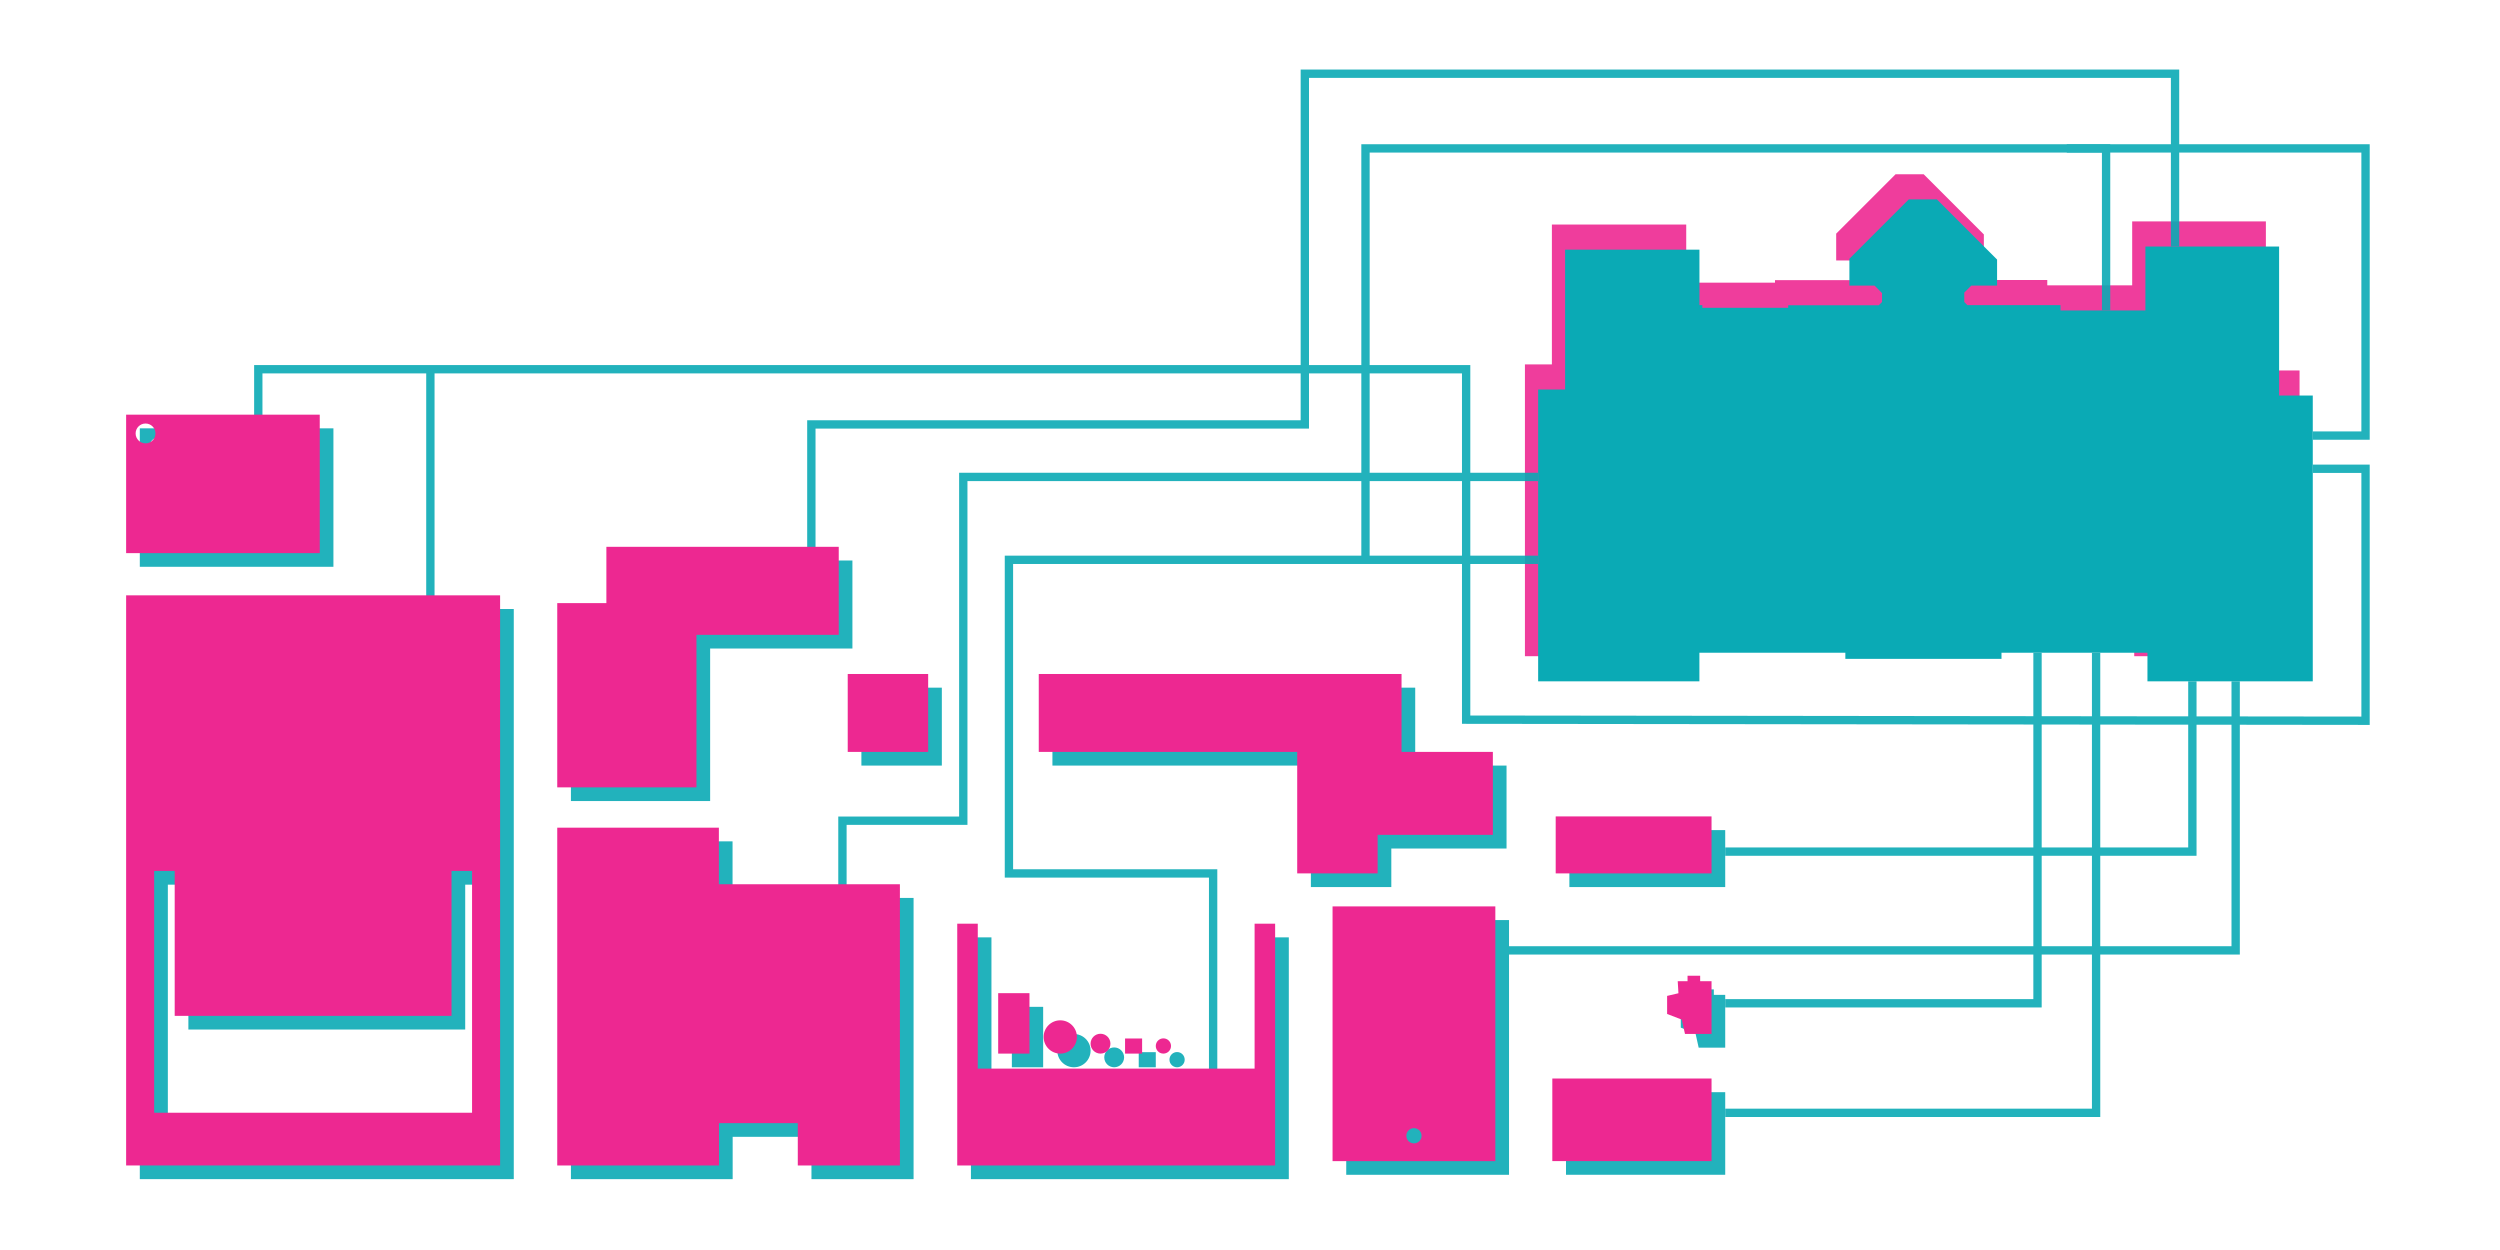
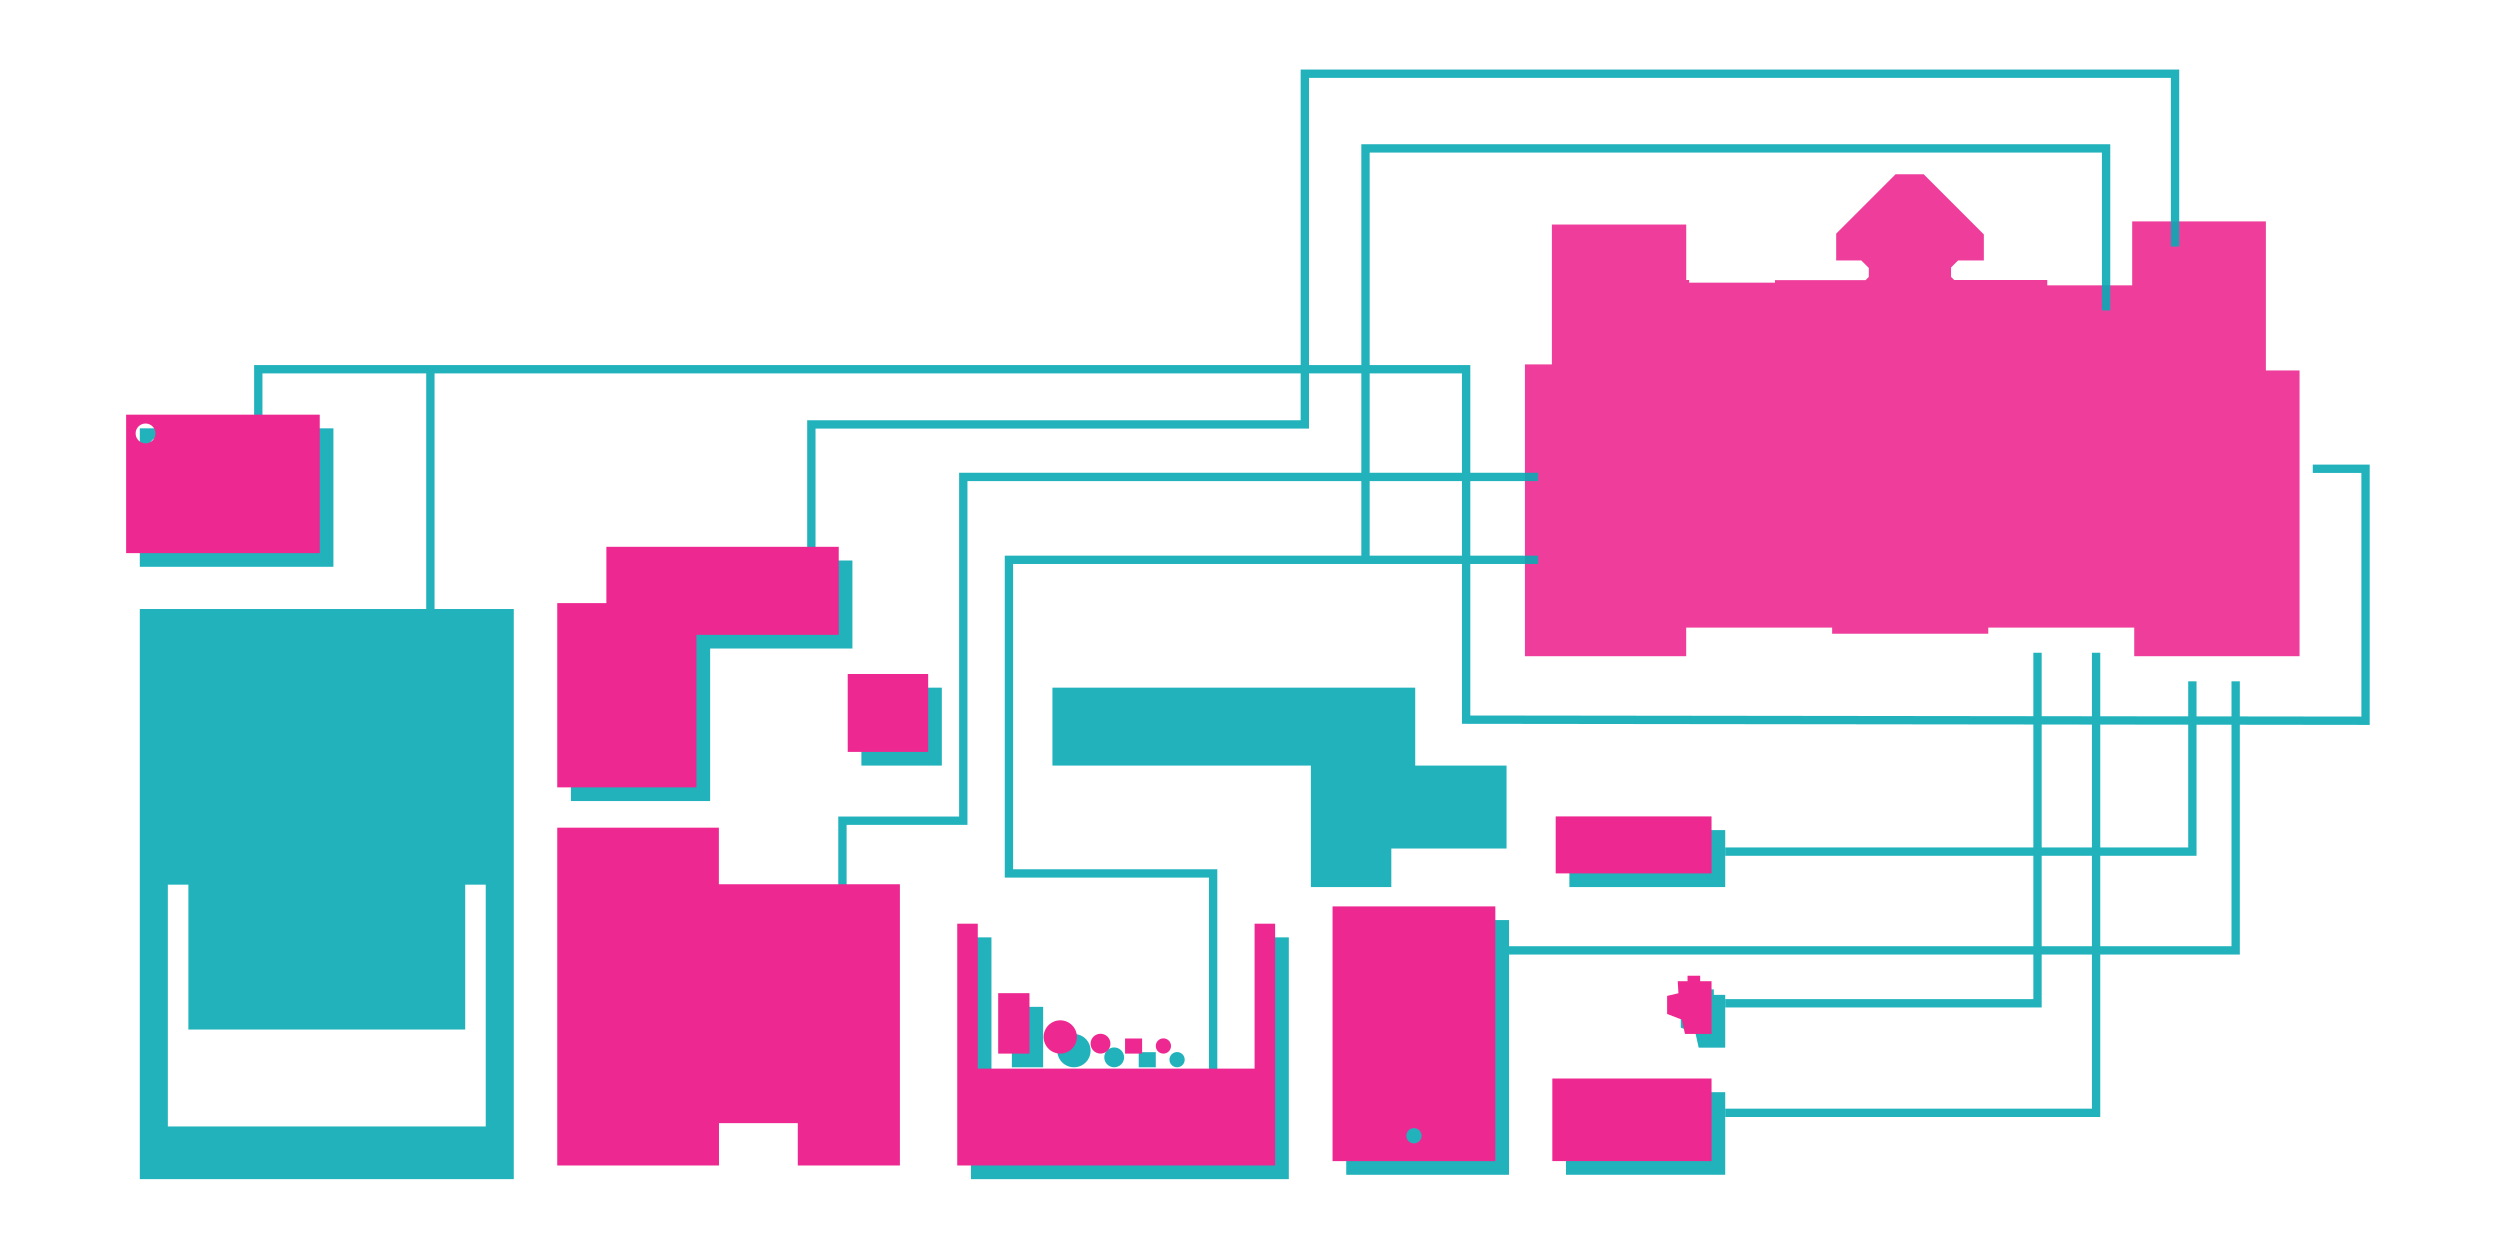
<svg xmlns="http://www.w3.org/2000/svg" version="1.1" id="Layer_1" x="0px" y="0px" width="600px" height="300px" viewBox="0 0 600 300" enable-background="new 0 0 600 300" xml:space="preserve">
  <g opacity="0.9">
    <polygon fill="#ED2891" points="551.895,129.391 551.895,157.487 512.214,157.487 512.214,150.63 477.186,150.63 477.186,152.1    439.711,152.1 439.711,150.63 404.685,150.63 404.685,157.487 365.982,157.487 365.982,129.139 365.982,92.324 365.982,87.462    372.454,87.462 372.454,53.89 404.695,53.89 404.695,67.204 405.391,67.204 405.391,67.84 425.997,67.84 425.997,67.232    447.732,67.232 448.513,66.451 448.513,64.31 446.719,62.516 440.684,62.516 440.684,56.075 454.938,41.821 461.682,41.821    476.125,56.264 476.125,62.516 469.932,62.516 468.253,64.193 468.253,66.451 469.004,67.204 491.347,67.204 491.347,68.477    511.724,68.477 511.724,53.143 543.812,53.143 543.812,88.904 551.895,88.904 551.895,95.465  " />
  </g>
  <g>
-     <polygon fill="#0AAAB5" points="555.066,135.422 555.066,163.516 515.387,163.516 515.387,156.66 480.358,156.66 480.358,158.129    442.883,158.129 442.883,156.66 407.857,156.66 407.857,163.516 369.155,163.516 369.155,135.169 369.155,98.354 369.155,93.491    375.626,93.491 375.626,59.919 407.867,59.919 407.867,73.233 408.562,73.233 408.562,73.869 429.169,73.869 429.169,73.262    450.904,73.262 451.687,72.482 451.687,70.34 449.892,68.546 443.856,68.546 443.856,62.105 458.111,47.851 464.854,47.851    479.299,62.293 479.299,68.546 473.104,68.546 471.426,70.223 471.426,72.482 472.176,73.233 494.52,73.233 494.52,74.507    514.896,74.507 514.896,59.172 546.985,59.172 546.985,94.934 555.066,94.934 555.066,101.494  " />
-   </g>
+     </g>
  <g opacity="0.9">
    <path fill="#0AAAB5" d="M33.553,102.806v33.221h46.469v-33.221H33.553z M38.214,109.688c-1.316,0-2.383-1.066-2.383-2.381   c0-1.315,1.066-2.381,2.383-2.381c1.314,0,2.381,1.066,2.381,2.381C40.595,108.622,39.528,109.688,38.214,109.688z" />
    <path fill="#0AAAB5" d="M33.553,146.159v136.838h89.754V146.159H33.553z M116.576,247.096v23.248h-4.927h-66.44h-4.926v-23.248   v-34.783h4.926v34.783h66.44v-34.783h4.927V247.096z" />
  </g>
  <path opacity="0.9" fill="#0AAAB5" d="M323.096,220.822v61.125h39.068v-61.125H323.096z M342.63,277.693  c-1.011,0-1.829-0.818-1.829-1.828s0.818-1.828,1.829-1.828c1.01,0,1.829,0.818,1.829,1.828S343.64,277.693,342.63,277.693z" />
  <rect x="375.839" y="262.126" opacity="0.9" fill="#0AAAB5" width="38.213" height="19.821" />
  <g opacity="0.9">
    <g>
      <rect x="242.847" y="241.642" fill="#0AAAB5" width="7.51" height="14.507" />
      <rect x="273.295" y="252.521" fill="#0AAAB5" width="4.093" height="3.627" />
      <circle fill="#0AAAB5" cx="257.746" cy="252.154" r="3.994" />
      <circle fill="#0AAAB5" cx="282.5" cy="254.319" r="1.829" />
      <path fill="#0AAAB5" d="M267.405,256.148c-1.316,0-2.382-1.067-2.382-2.382c0-1.315,1.065-2.382,2.382-2.382    c1.314,0,2.38,1.066,2.38,2.382C269.785,255.081,268.72,256.148,267.405,256.148z" />
    </g>
    <path fill="#0AAAB5" d="M309.314,259.749v23.248h-4.927h-66.44h-4.926v-23.248v-34.782h4.926v34.782h66.44v-34.782h4.927V259.749z" />
  </g>
  <g opacity="0.9">
    <polygon fill="#0AAAB5" points="204.581,134.519 148.813,134.519 148.813,148.031 137.021,148.031 137.021,192.25 170.433,192.25    170.433,155.646 204.581,155.646  " />
-     <polygon fill="#0AAAB5" points="175.839,282.997 173.484,282.997 137.021,282.997 137.021,201.925 175.813,201.925    175.813,215.502 175.848,215.502 219.259,215.502 219.259,282.997 194.751,282.997 194.751,272.838 175.839,272.838  " />
  </g>
  <g opacity="0.9">
    <polyline fill="none" stroke="#0AAAB5" stroke-width="2" stroke-miterlimit="10" points="414.052,240.789 489.004,240.789    489.004,156.66  " />
    <polyline fill="none" stroke="#0AAAB5" stroke-width="2" stroke-miterlimit="10" points="414.052,204.389 526.168,204.389    526.168,163.516  " />
    <polyline fill="none" stroke="#0AAAB5" stroke-width="2" stroke-miterlimit="10" points="362.164,228.092 536.558,228.092    536.558,163.516  " />
    <polyline fill="none" stroke="#0AAAB5" stroke-width="2" stroke-miterlimit="10" points="369.155,134.356 242.143,134.356    242.143,209.624 291.151,209.624 291.151,259.749  " />
    <polyline fill="none" stroke="#0AAAB5" stroke-width="2" stroke-miterlimit="10" points="194.725,134.519 194.725,101.862    313.158,101.862 313.158,17.692 496.02,17.692 522.013,17.692 522.013,59.172  " />
    <polyline fill="none" stroke="#0AAAB5" stroke-width="2" stroke-miterlimit="10" points="369.155,114.462 231.19,114.462    231.19,196.969 202.186,196.969 202.186,215.502  " />
    <polyline fill="none" stroke="#0AAAB5" stroke-width="2" stroke-miterlimit="10" points="61.99,102.806 61.99,88.616    351.874,88.616 351.874,172.719 567.729,172.978 567.729,112.501 555.066,112.501  " />
    <line fill="none" stroke="#0AAAB5" stroke-width="2" stroke-miterlimit="10" x1="103.291" y1="146.159" x2="103.291" y2="88.616" />
    <path fill="none" stroke="#0AAAB5" stroke-width="2" stroke-miterlimit="10" d="M410.188,267.081" />
    <polyline fill="none" stroke="#0AAAB5" stroke-width="2" stroke-miterlimit="10" points="327.717,134.356 327.717,35.617    505.461,35.617 505.461,74.507  " />
-     <polyline fill="none" stroke="#0AAAB5" stroke-width="2" stroke-miterlimit="10" points="496.02,35.617 567.729,35.617    567.729,104.541 555.066,104.541  " />
    <polyline fill="none" stroke="#0AAAB5" stroke-width="2" stroke-miterlimit="10" points="414.052,267.081 503.063,267.081    503.063,156.66  " />
  </g>
  <g opacity="0.9">
    <rect x="206.736" y="165.039" fill="#0AAAB5" width="19.305" height="18.701" />
    <polygon fill="#0AAAB5" points="361.57,183.738 339.652,183.738 339.652,165.039 252.583,165.039 252.583,183.74 314.611,183.74    314.611,203.646 314.611,212.896 333.916,212.896 333.916,203.646 361.57,203.646  " />
    <rect x="376.65" y="199.223" fill="#0AAAB5" width="37.401" height="13.674" />
  </g>
  <polygon opacity="0.9" fill="#0AAAB5" points="408.292,238.773 408.292,237.457 411.322,237.457 411.322,238.773 414.052,238.773   414.052,251.434 407.68,251.434 406.916,247.992 403.389,246.632 403.389,242.3 406.108,241.662 405.938,238.773 " />
  <g>
    <path fill="#ED2891" d="M30.27,99.523v33.221h46.469V99.523H30.27z M34.931,106.406c-1.315,0-2.382-1.066-2.382-2.381   c0-1.315,1.066-2.381,2.382-2.381c1.314,0,2.381,1.066,2.381,2.381C37.312,105.339,36.245,106.406,34.931,106.406z" />
-     <path fill="#ED2891" d="M30.27,142.875v136.839h89.754V142.875H30.27z M113.293,243.812v23.248h-4.927H41.927H37v-23.248v-34.783   h4.927v34.783h66.439v-34.783h4.927V243.812z" />
  </g>
  <path fill="#ED2891" d="M319.813,217.54v61.124h39.068V217.54H319.813z M339.347,274.41c-1.011,0-1.827-0.818-1.827-1.827  c0-1.01,0.816-1.829,1.827-1.829c1.01,0,1.829,0.819,1.829,1.829C341.176,273.592,340.356,274.41,339.347,274.41z" />
  <g>
    <rect x="203.453" y="161.758" fill="#ED2891" width="19.305" height="18.699" />
-     <polygon fill="#ED2891" points="358.287,180.455 336.369,180.455 336.369,161.758 249.301,161.758 249.301,180.457    311.329,180.457 311.329,200.364 311.329,209.614 330.633,209.614 330.633,200.364 358.287,200.364  " />
    <rect x="373.367" y="195.939" fill="#ED2891" width="37.402" height="13.675" />
  </g>
  <g>
    <g>
      <rect x="239.563" y="238.359" fill="#ED2891" width="7.51" height="14.506" />
      <rect x="270.014" y="249.239" fill="#ED2891" width="4.092" height="3.626" />
      <circle fill="#ED2891" cx="254.464" cy="248.871" r="3.994" />
      <circle fill="#ED2891" cx="279.216" cy="251.036" r="1.829" />
      <path fill="#ED2891" d="M264.121,252.865c-1.314,0-2.381-1.066-2.381-2.383c0-1.314,1.066-2.381,2.381-2.381    s2.383,1.066,2.383,2.381C266.504,251.799,265.436,252.865,264.121,252.865z" />
    </g>
    <path fill="#ED2891" d="M306.032,256.466v23.249h-4.928h-66.438h-4.928v-23.249v-34.781h4.928v34.781h66.438v-34.781h4.928V256.466   z" />
  </g>
  <g>
    <polygon fill="#ED2891" points="201.298,131.236 145.531,131.236 145.531,144.747 133.739,144.747 133.739,188.968    167.149,188.968 167.149,152.363 201.298,152.363  " />
    <polygon fill="#ED2891" points="172.557,279.715 170.201,279.715 133.739,279.715 133.739,198.642 172.529,198.642    172.529,212.219 172.564,212.219 215.976,212.219 215.976,279.715 191.469,279.715 191.469,269.555 172.557,269.555  " />
  </g>
  <rect x="372.557" y="258.843" fill="#ED2891" width="38.213" height="19.821" />
  <polygon fill="#ED2891" points="405.009,235.49 405.009,234.173 408.039,234.173 408.039,235.49 410.77,235.49 410.77,248.15   404.396,248.15 403.632,244.709 400.106,243.35 400.106,239.016 402.825,238.379 402.654,235.49 " />
</svg>